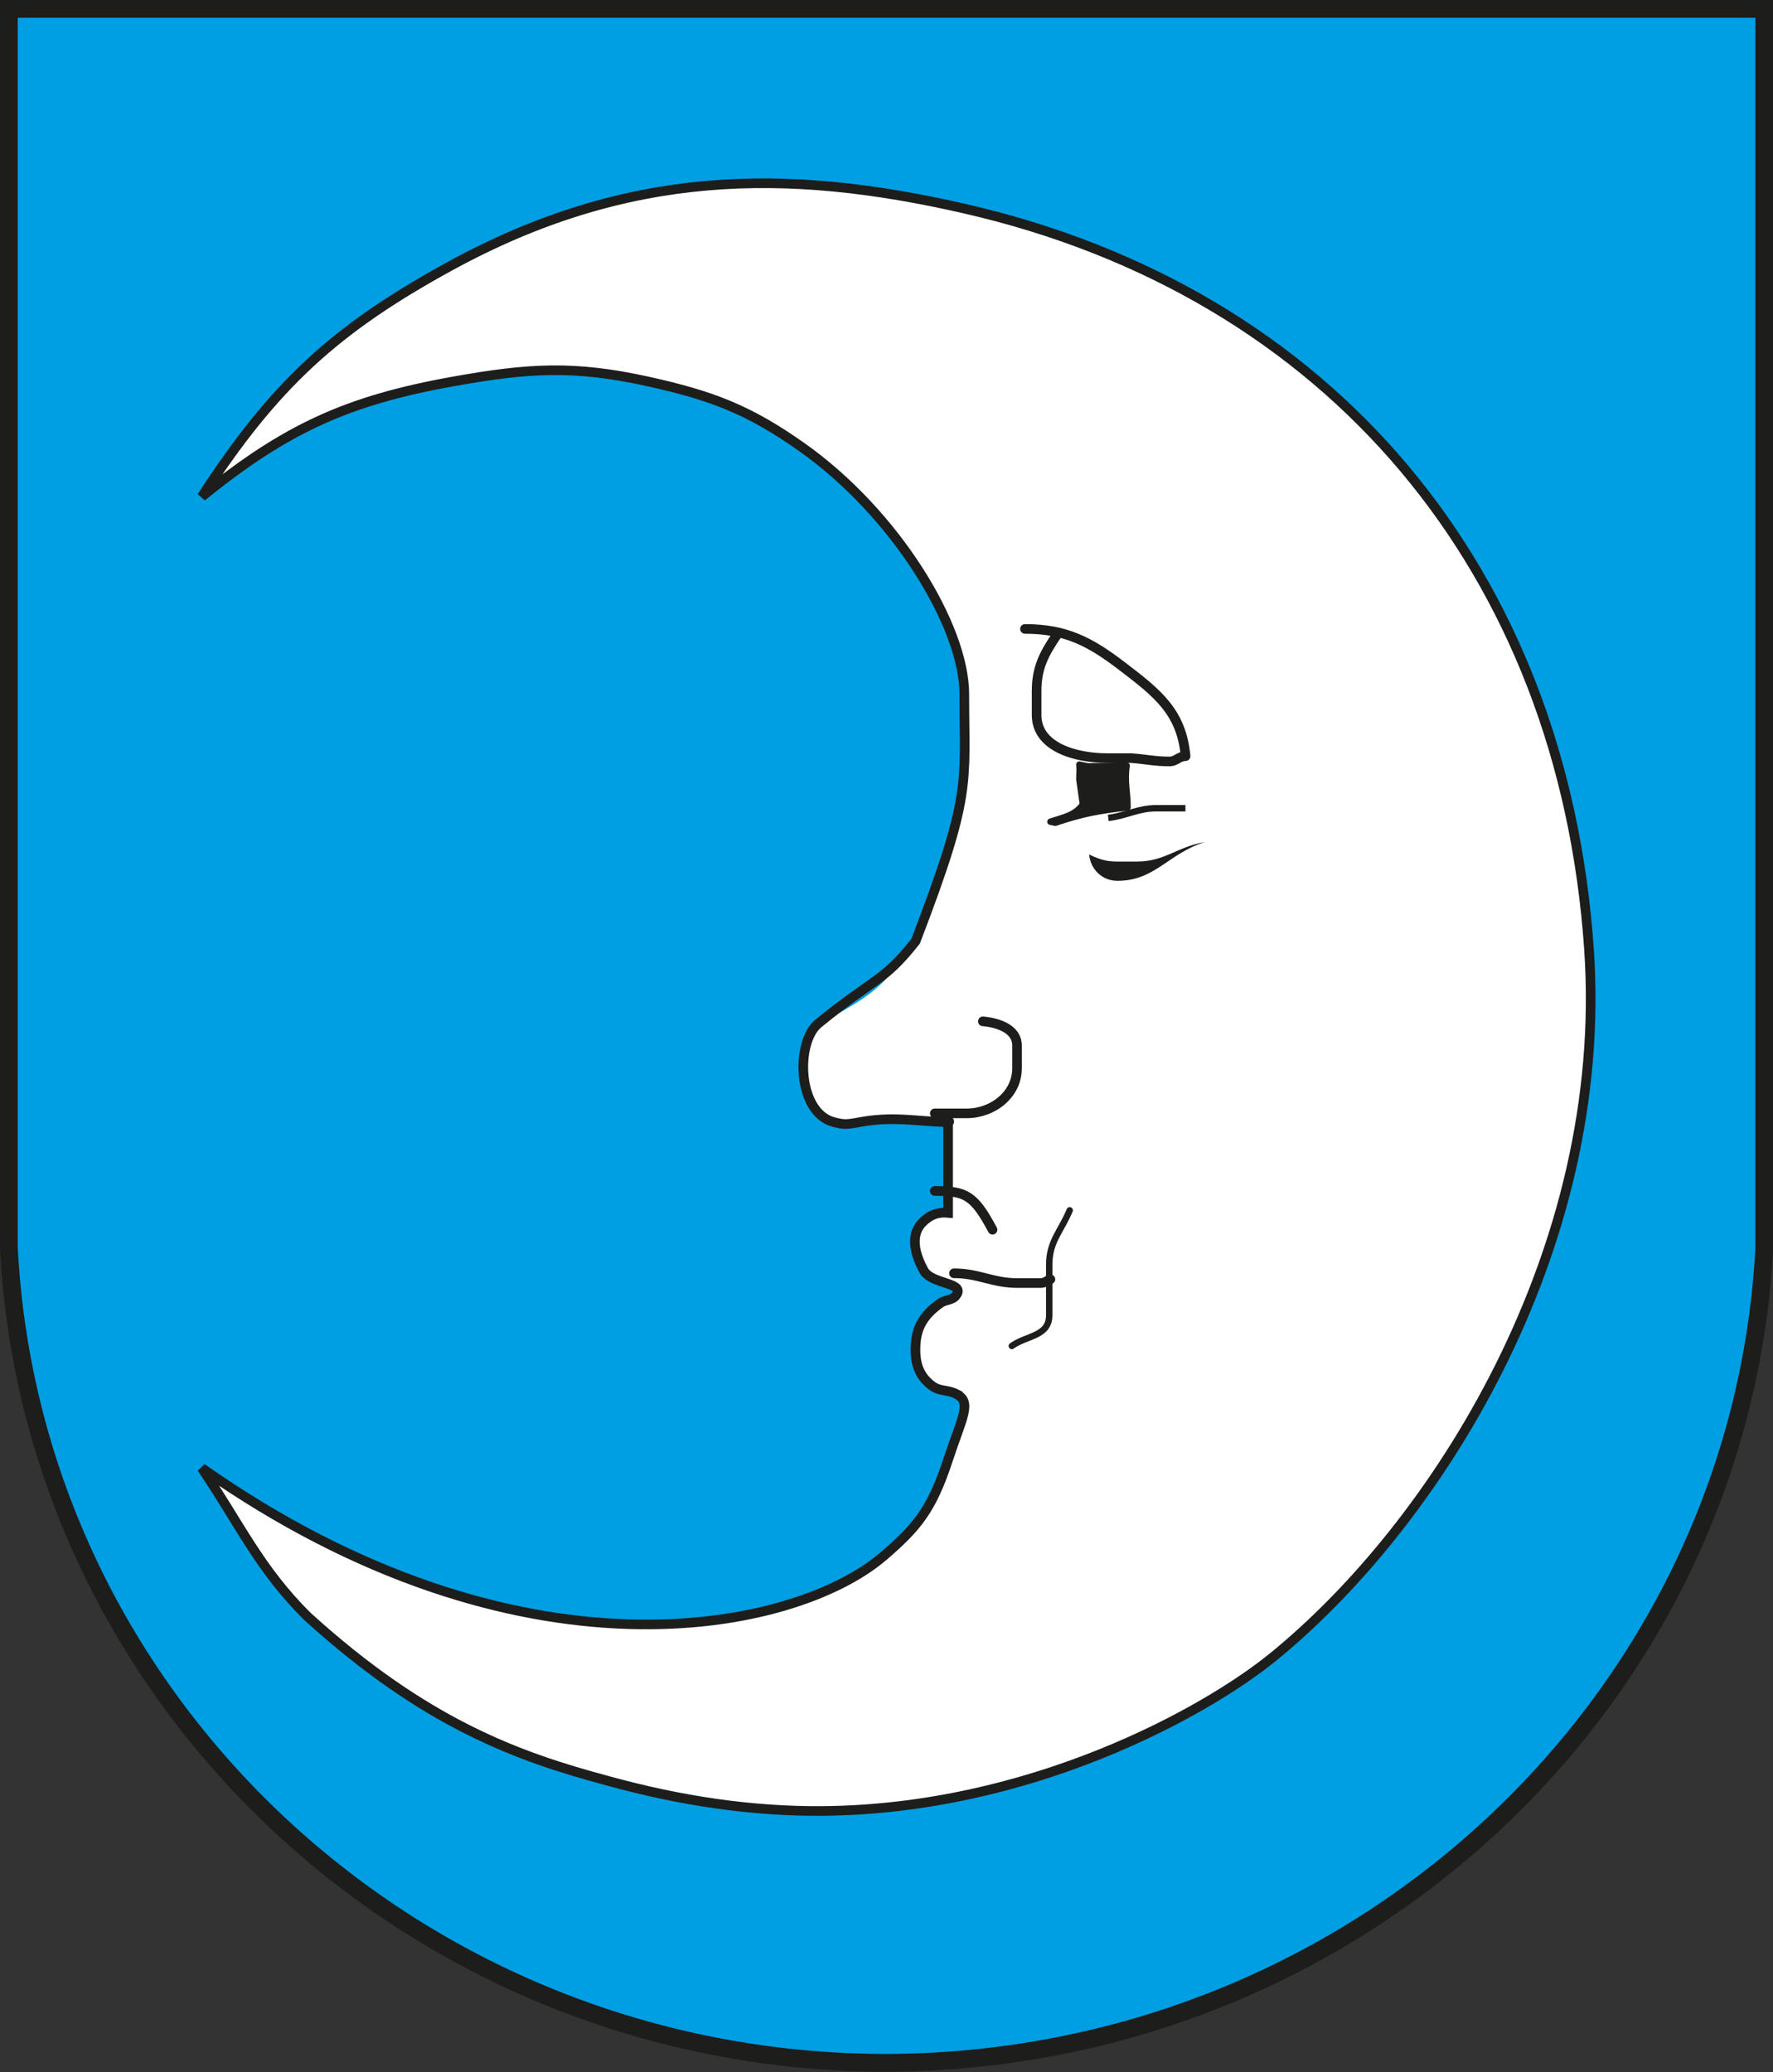
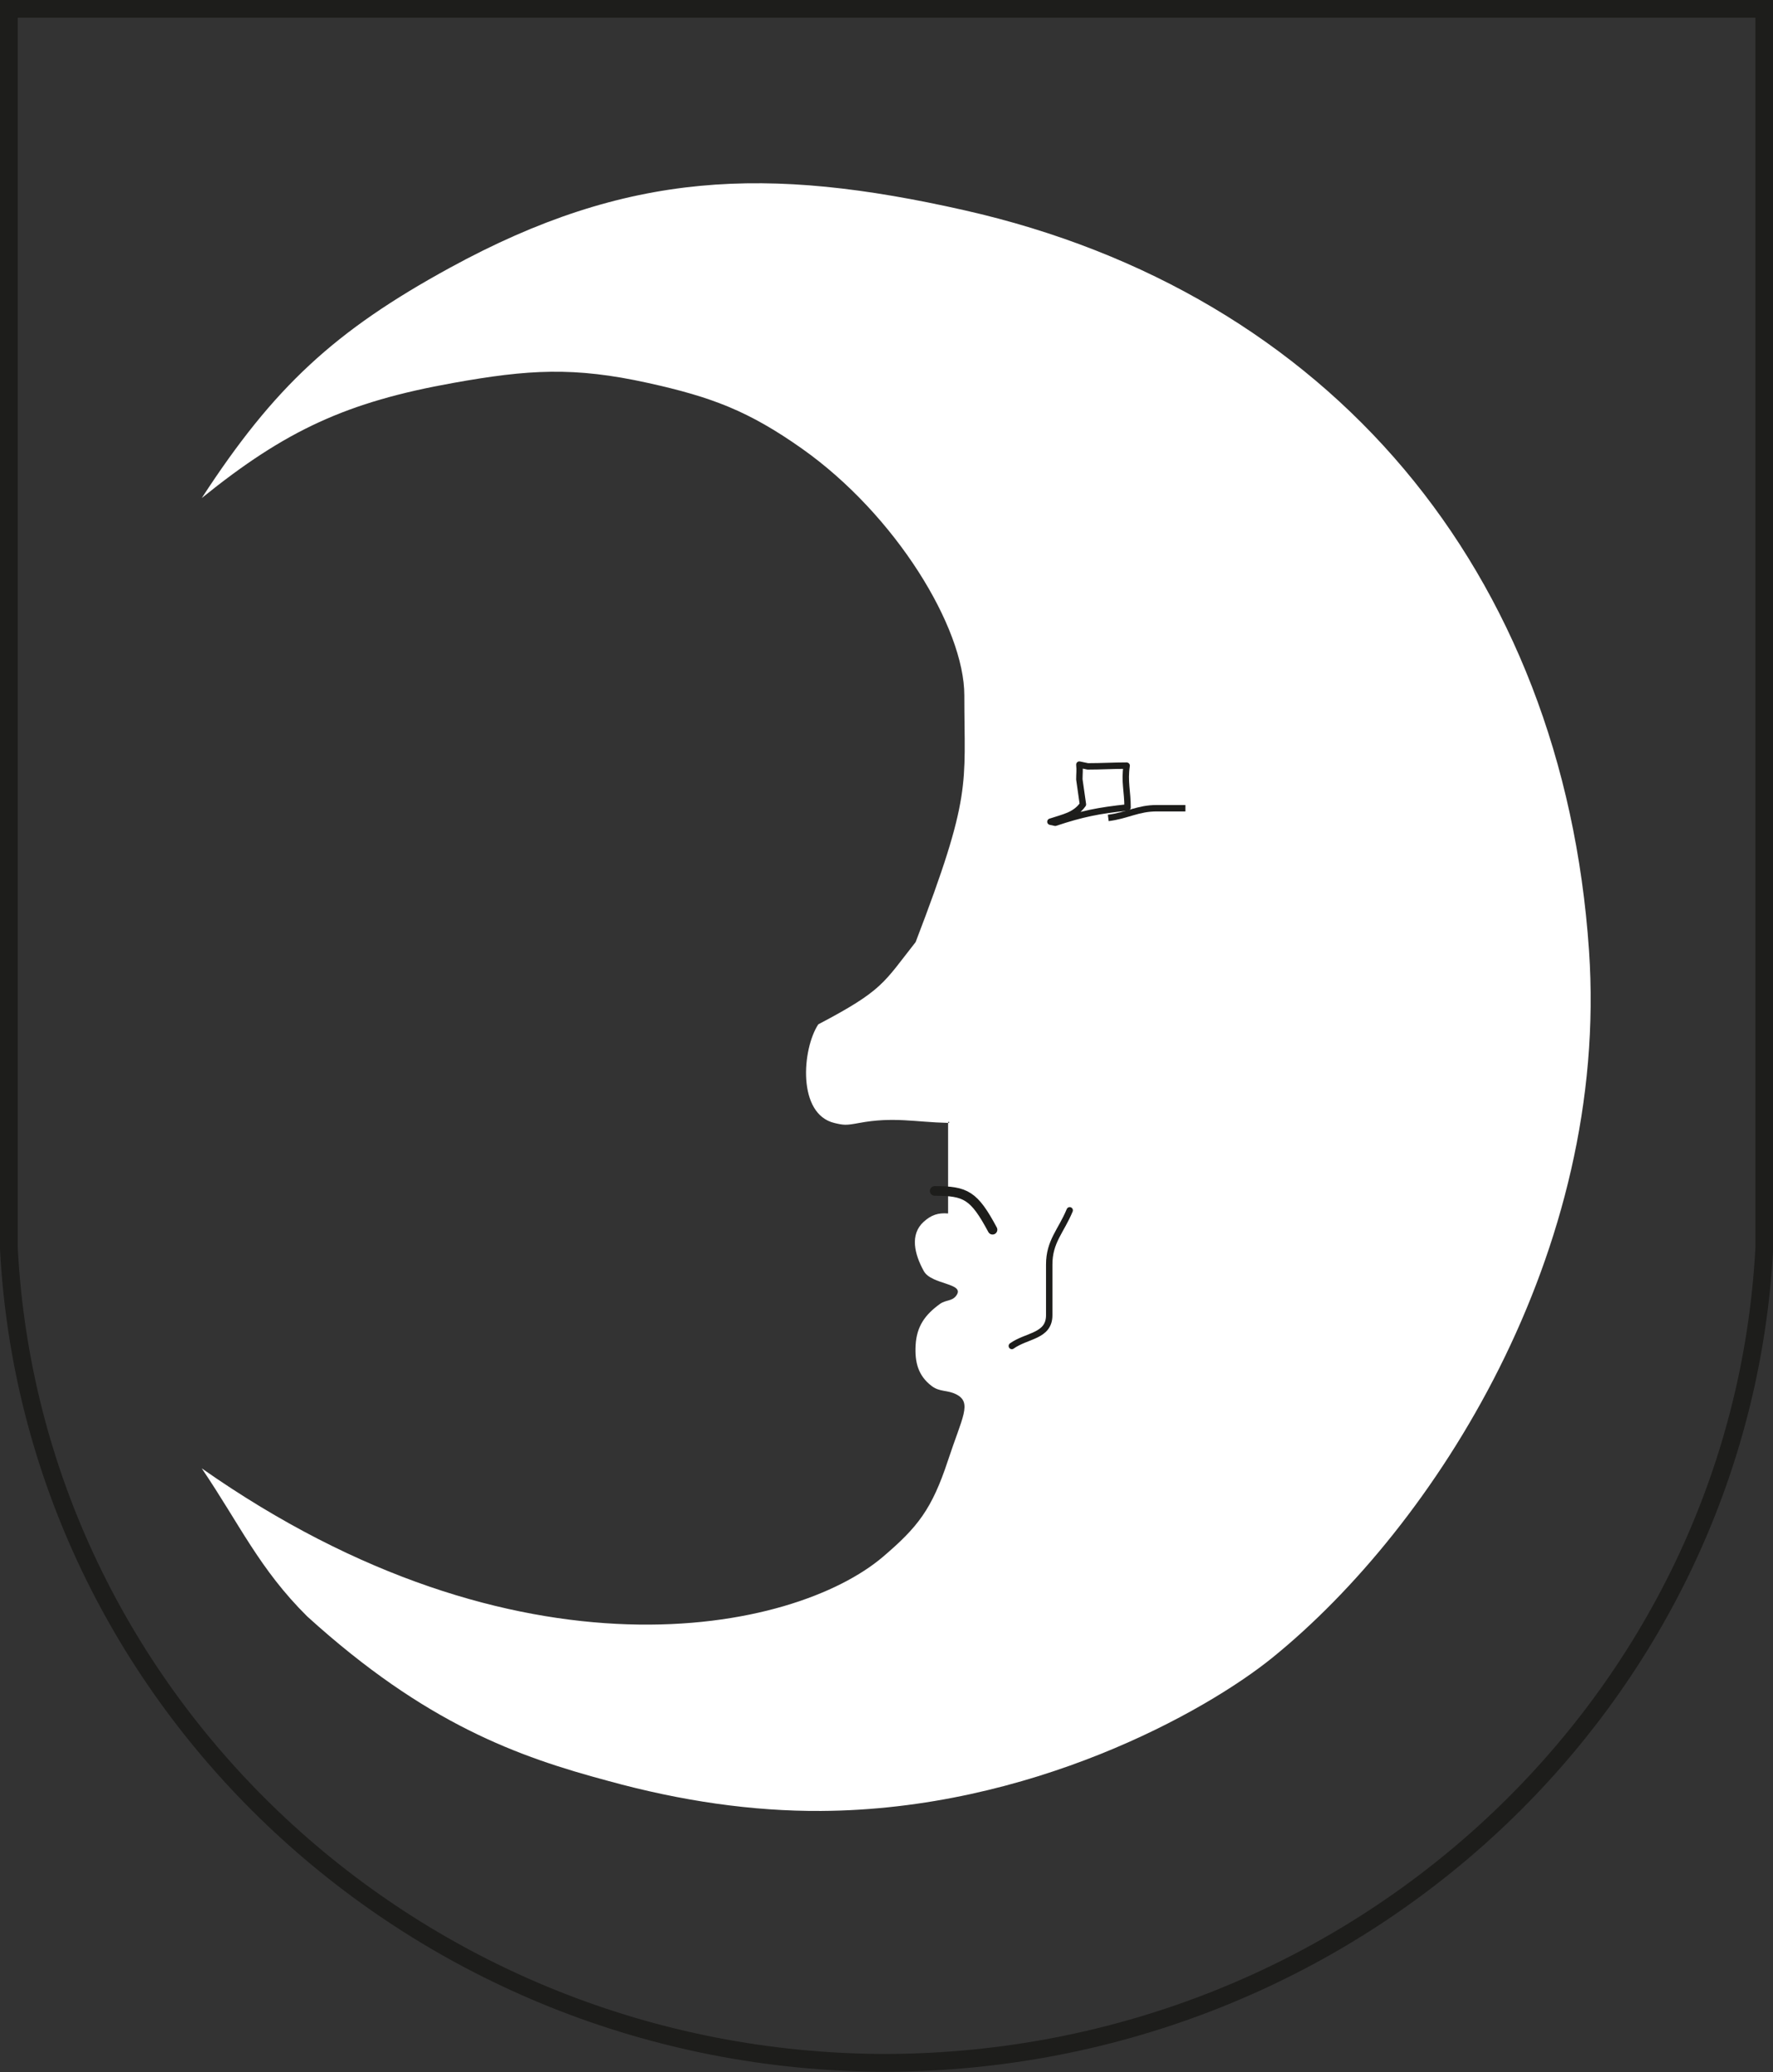
<svg xmlns="http://www.w3.org/2000/svg" xmlns:ns1="http://sodipodi.sourceforge.net/DTD/sodipodi-0.dtd" xmlns:ns2="http://www.inkscape.org/namespaces/inkscape" version="1.1" id="svg2" width="184" height="215" viewBox="0 0 184 215" ns1:docname="CHE Frenkendorf COA.svg" ns2:version="0.92.3 (2405546, 2018-03-11)">
  <rect x="0" y="0" width="184" height="215" fill="#333333" stroke="none" />
  <defs id="defs6" />
  <ns1:namedview pagecolor="#ffffff" bordercolor="#666666" borderopacity="1" objecttolerance="10" gridtolerance="10" guidetolerance="10" ns2:pageopacity="0" ns2:pageshadow="2" ns2:window-width="1920" ns2:window-height="1017" id="namedview4" showgrid="false" ns2:zoom="2.4060871" ns2:cx="90.778458" ns2:cy="123.11606" ns2:window-x="-8" ns2:window-y="-8" ns2:window-maximized="1" ns2:current-layer="svg2" />
  <g id="g843" transform="translate(-198.757,55.28)" style="fill:none;fill-rule:evenodd">
-     <path id="path817" d="M 381.854,-54.362 V 74.207 C 379.374,121.219 339.533,158.667 290.621,158.758 241.928,158.667 202.086,121.21 199.676,74.207 V -54.362 Z" ns2:connector-curvature="0" style="fill:#009ee2;stroke-width:1" />
    <path id="path819" d="M 381.854,-54.362 V 74.207 C 379.374,121.219 339.533,158.667 290.621,158.758 241.928,158.667 202.086,121.21 199.676,74.207 V -54.362 Z" ns2:connector-curvature="0" style="stroke:#1d1d1b;stroke-width:1.848" />
    <path id="path821" d="m 297.993,89.393 c -0.932,-0.471 -1.693,-0.226 -2.529,-0.851 -1.42,-1.064 -1.786,-2.48 -1.684,-4.266 0.116,-1.937 0.966,-3.14 2.529,-4.266 0.6,-0.433 1.245,-0.259 1.684,-0.854 0.986,-1.328 -2.57,-1.102 -3.368,-2.557 -0.961,-1.745 -1.472,-3.794 0,-5.118 0.775,-0.699 1.489,-0.941 2.524,-0.854 v -9.386 c 0,-0.293 0.275,-0.004 0,-0.011 -3.442,-0.085 -5.67,-0.661 -9.257,0.011 -1.332,0.25 -1.57,0.228 -2.531,0 -3.888,-0.919 -3.365,-7.679 -1.684,-10.237 6.738,-3.542 6.738,-4.268 10.103,-8.534 5.894,-15.359 5.054,-16.211 5.054,-25.596 0,-7.037 -7.13,-18.736 -16.838,-25.597 -5.554,-3.922 -9.383,-5.363 -15.997,-6.825 -7.703,-1.701 -12.446,-1.39 -20.206,0 -10.998,1.969 -17.37,4.885 -26.098,11.945 7.494,-11.522 13.768,-17.341 25.752,-23.893 18.436,-10.081 32.94,-10.588 53.387,-5.971 37.962,8.573 62.131,37.472 64.828,76.789 2.147,31.346 -15.999,59.725 -32.835,73.377 -7.003,5.678 -25.173,15.791 -46.858,15.92 -7.11,0.042 -14.472,-1.012 -22.128,-3.124 -9.273,-2.487 -18.892,-5.882 -31.204,-17.062 -4.961,-4.918 -6.994,-9.533 -10.943,-15.361 32.833,23.036 61.456,17.069 70.72,9.158 3.565,-3.048 5.049,-4.89 6.733,-10.009 1.477,-4.481 2.525,-5.973 0.845,-6.829" ns2:connector-curvature="0" style="fill:#ffffff;stroke-width:1" />
-     <path id="path823" d="m 297.993,89.348 c -0.932,-0.471 -1.693,-0.226 -2.529,-0.852 -1.42,-1.065 -1.786,-2.482 -1.684,-4.27 0.116,-1.939 0.966,-3.143 2.529,-4.27 0.6,-0.433 1.245,-0.259 1.684,-0.855 0.986,-1.33 -2.57,-1.103 -3.368,-2.56 -0.961,-1.747 -1.472,-3.798 0,-5.124 0.775,-0.699 1.489,-0.942 2.524,-0.855 v -9.396 c 0,-0.294 0.275,-0.004 0,-0.011 -3.442,-0.085 -5.67,-0.661 -9.257,0.011 -1.332,0.25 -1.57,0.228 -2.531,0 -3.888,-0.92 -4.045,-8.318 -1.684,-10.247 5.792,-4.734 6.738,-4.272 10.103,-8.543 5.894,-15.375 5.054,-16.228 5.054,-25.622 0,-7.044 -7.13,-18.756 -16.838,-25.624 -5.554,-3.926 -9.383,-5.368 -15.997,-6.832 -7.703,-1.703 -12.446,-1.391 -20.206,0 -10.998,1.971 -17.37,4.89 -26.098,11.958 7.494,-11.534 13.768,-17.359 25.752,-23.917 18.436,-10.092 34.94,-10.195 53.387,-5.977 37.939,8.675 62.131,37.511 64.828,76.869 2.147,31.378 -15.999,59.787 -32.835,73.454 -7.003,5.684 -25.173,15.808 -46.858,15.937 -7.11,0.042 -14.472,-1.013 -22.128,-3.127 -9.273,-2.489 -18.892,-5.888 -31.204,-17.08 -4.961,-4.923 -6.994,-9.543 -10.943,-15.377 32.833,23.06 61.456,17.087 70.72,9.168 3.565,-3.051 5.049,-4.895 6.733,-10.019 1.477,-4.486 2.525,-5.979 0.845,-6.836 z" ns2:connector-curvature="0" style="stroke:#1d1d1b;stroke-width:0.998" />
-     <path id="path825" d="m 305.128,9.976 c 4.222,0 6.734,1.307 10.07,3.86 3.689,2.813 6.179,4.757 6.597,9.342 -0.683,0 -0.986,0.549 -1.665,0.549 -1.537,0 -2.424,-0.23 -3.955,-0.346 h -2.481 c -3.368,0 -7.358,-1.16 -7.358,-4.468 v -2.496 c 0,-2.408 0.768,-3.857 2.127,-5.858 m -12.693,49.681 h 3.307 c 2.743,0 5.226,-1.972 5.226,-4.673 v -2.378 c 0,-1.653 -1.86,-2.351 -3.545,-2.496" ns2:connector-curvature="0" style="stroke:#1d1d1b;stroke-width:0.998;stroke-linecap:round;stroke-linejoin:round" />
-     <path id="path827" d="m 311.785,33.379 c 1.055,0.499 1.751,0.734 2.913,0.734 h 2.082 c 2.855,0 4.162,-1.548 7.017,-2.021 -3.802,1.181 -5.16,4.021 -9.071,4.021 -1.61,0 -2.804,-1.21 -2.941,-2.734 m 3.909,-9.223 c -0.251,1.694 0.095,2.646 0.095,4.338 -3.004,0.317 -4.723,0.661 -7.505,1.588 l -0.503,-0.106 c 1.436,-0.476 2.567,-0.661 3.376,-1.799 l -0.371,-2.593 c 0,-0.608 0.06,-0.925 0,-1.534 l 0.874,0.185 c 1.473,0 2.567,-0.078 4.035,-0.078" ns2:connector-curvature="0" style="fill:#1d1d1b;stroke-width:1" />
    <g id="g839" style="stroke:#1d1d1b;stroke-width:0.561" transform="matrix(1.778,0,0,1.786,199.676,-54.362)">
      <path id="path829" d="m 65.244,43.966 c -0.141,0.948 0.053,1.481 0.053,2.429 -1.69,0.178 -2.656,0.37 -4.221,0.889 l -0.283,-0.06 c 0.808,-0.266 1.444,-0.37 1.898,-1.007 L 62.483,44.765 c 0,-0.341 0.034,-0.518 0,-0.859 l 0.491,0.103 c 0.828,0 1.444,-0.044 2.269,-0.044 z" ns2:connector-curvature="0" style="stroke-width:0.373;stroke-linecap:round;stroke-linejoin:round;stroke-miterlimit:4;stroke-dasharray:none" />
      <path id="path831" d="m 64.171,47.004 c 1.131,-0.145 1.714,-0.565 2.844,-0.565 h 1.659" ns2:connector-curvature="0" style="stroke-width:0.373" />
      <path id="path833" d="m 54.039,68.674 c 1.817,0 2.296,0.245 3.377,2.252" ns2:connector-curvature="0" style="stroke-width:0.56;stroke-linecap:round;stroke-linejoin:round" />
      <path id="path835" d="m 61.919,69.8 c -0.504,1.213 -1.195,1.801 -1.195,3.152 v 2.944 c 0,1.229 -1.307,1.161 -2.183,1.784" ns2:connector-curvature="0" style="stroke-width:0.373;stroke-linecap:round;stroke-linejoin:round" />
-       <path id="path837" d="m 55.165,73.457 c 1.446,0 2.248,0.567 3.697,0.567 h 1.357 c 0.246,0 0.348,-0.127 0.575,-0.218" ns2:connector-curvature="0" style="stroke-width:0.56;stroke-linecap:round;stroke-linejoin:round" />
    </g>
  </g>
</svg>